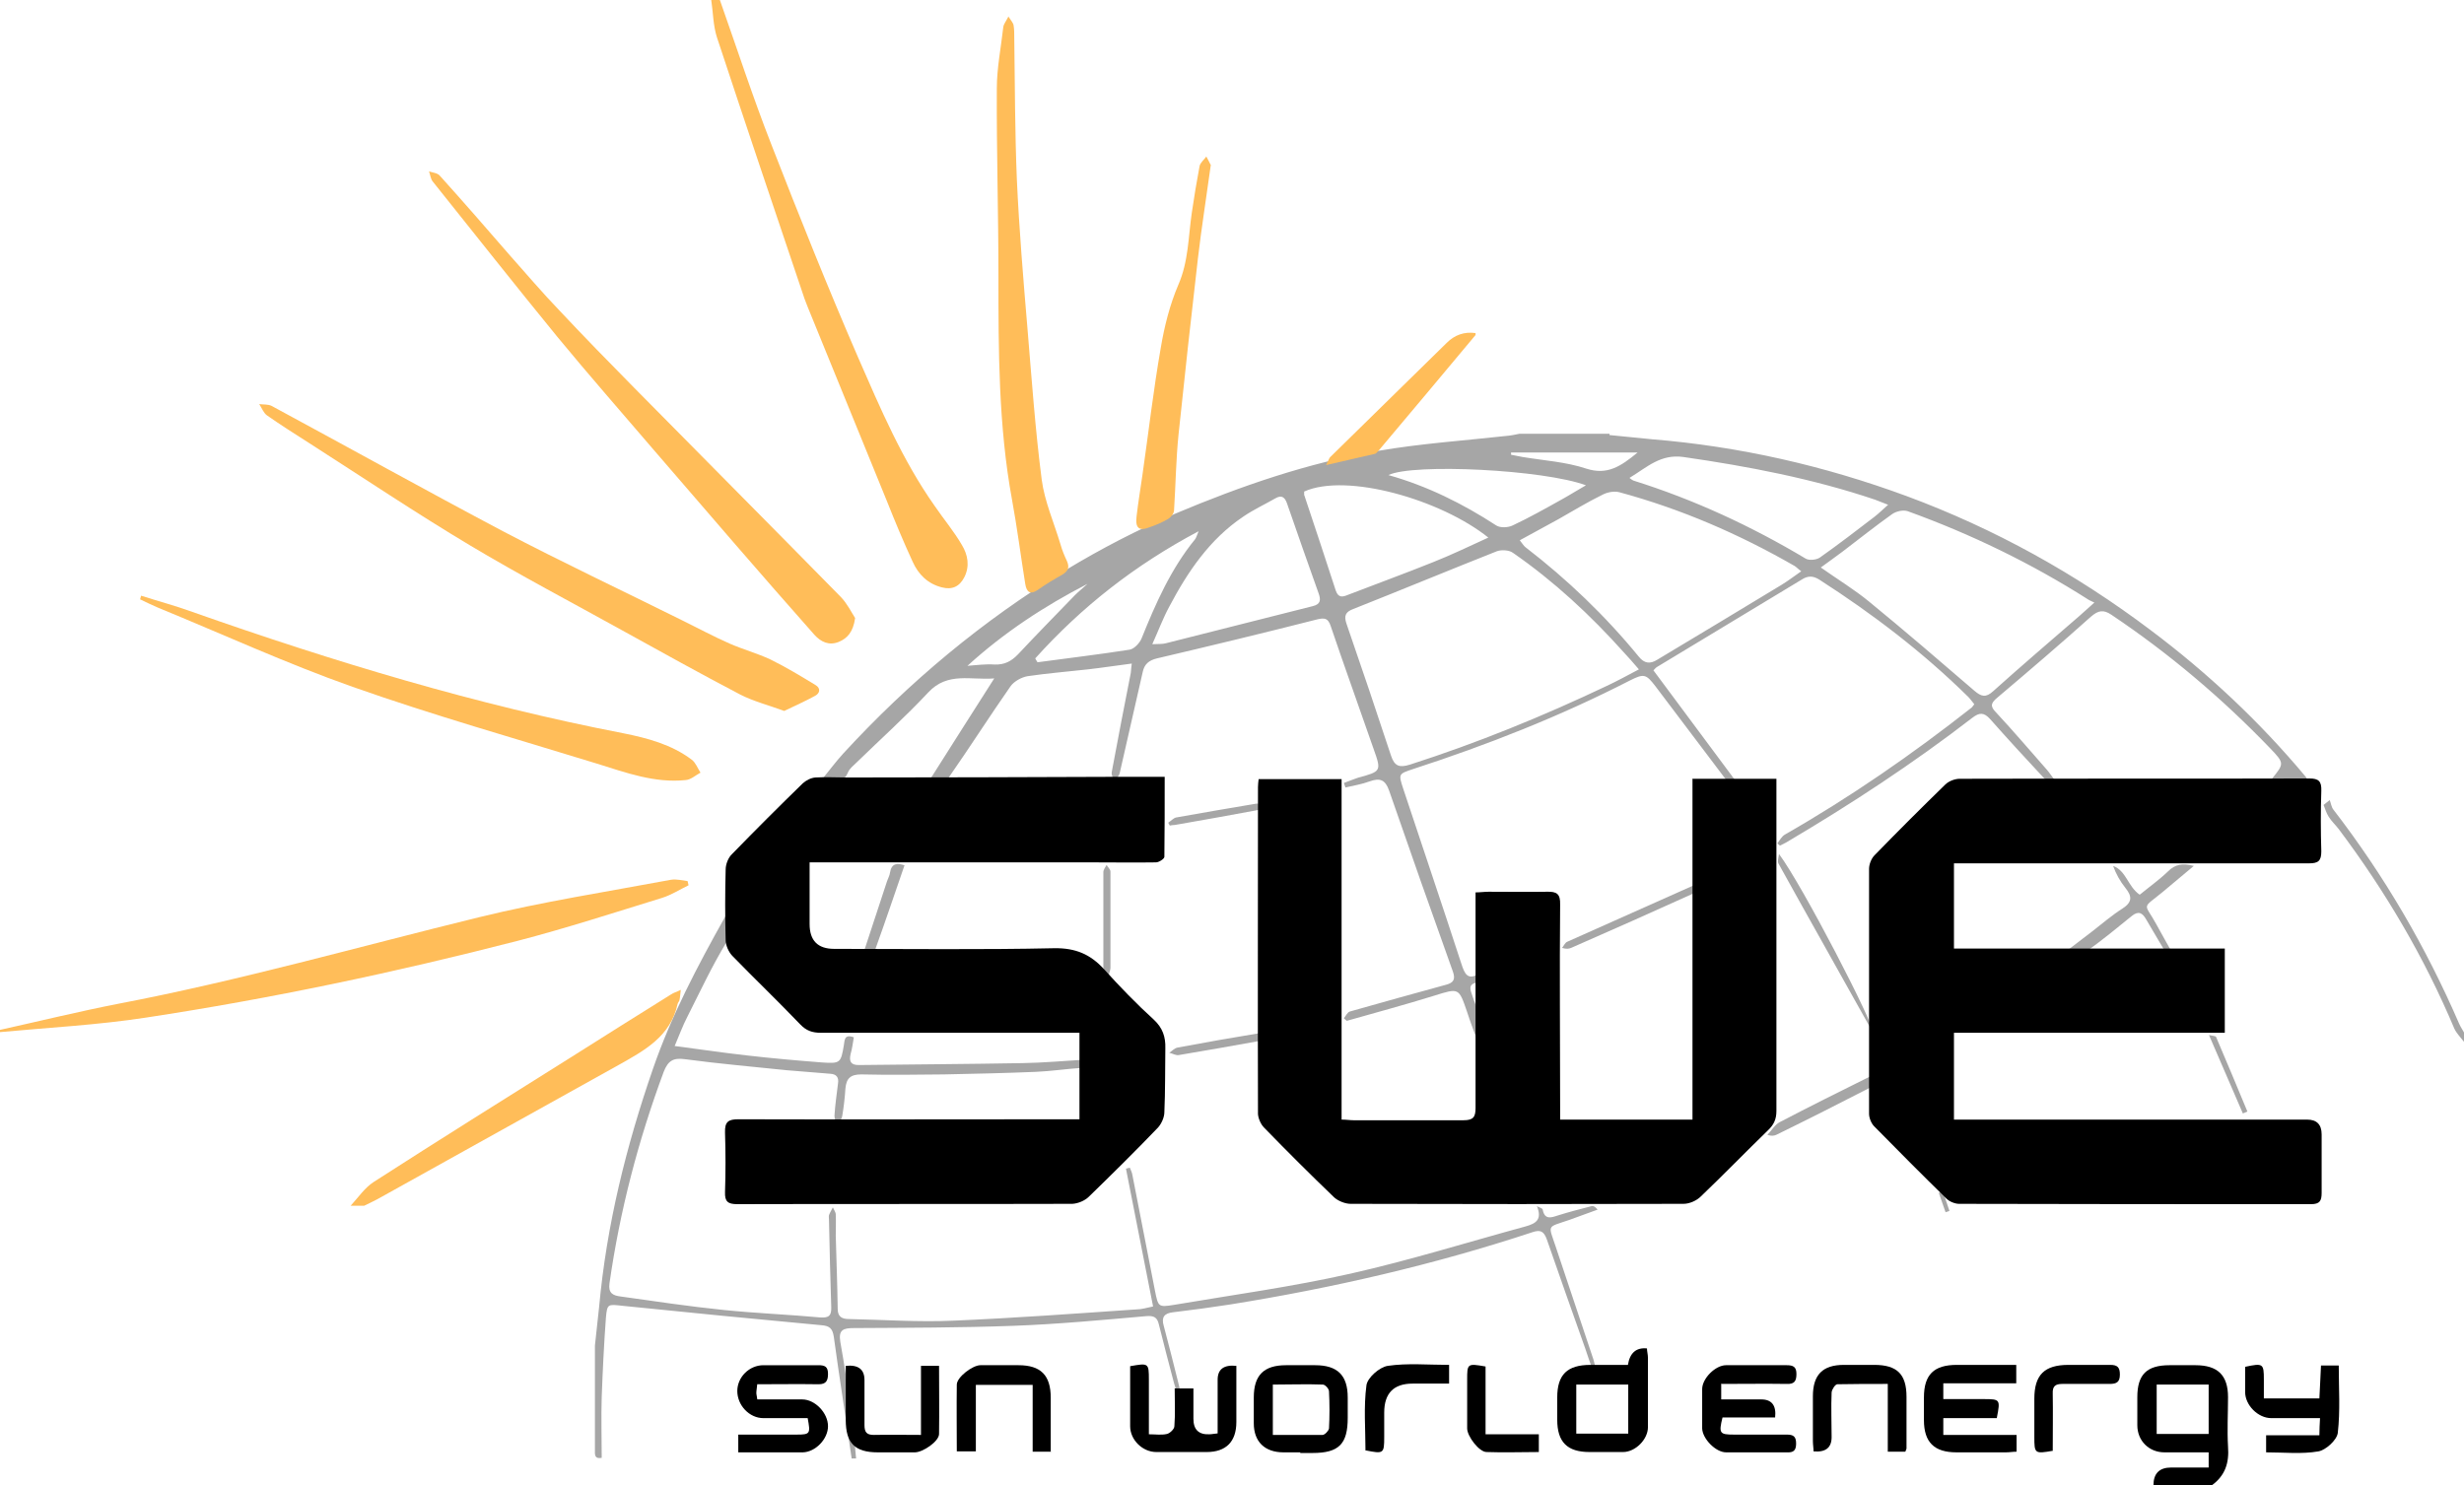
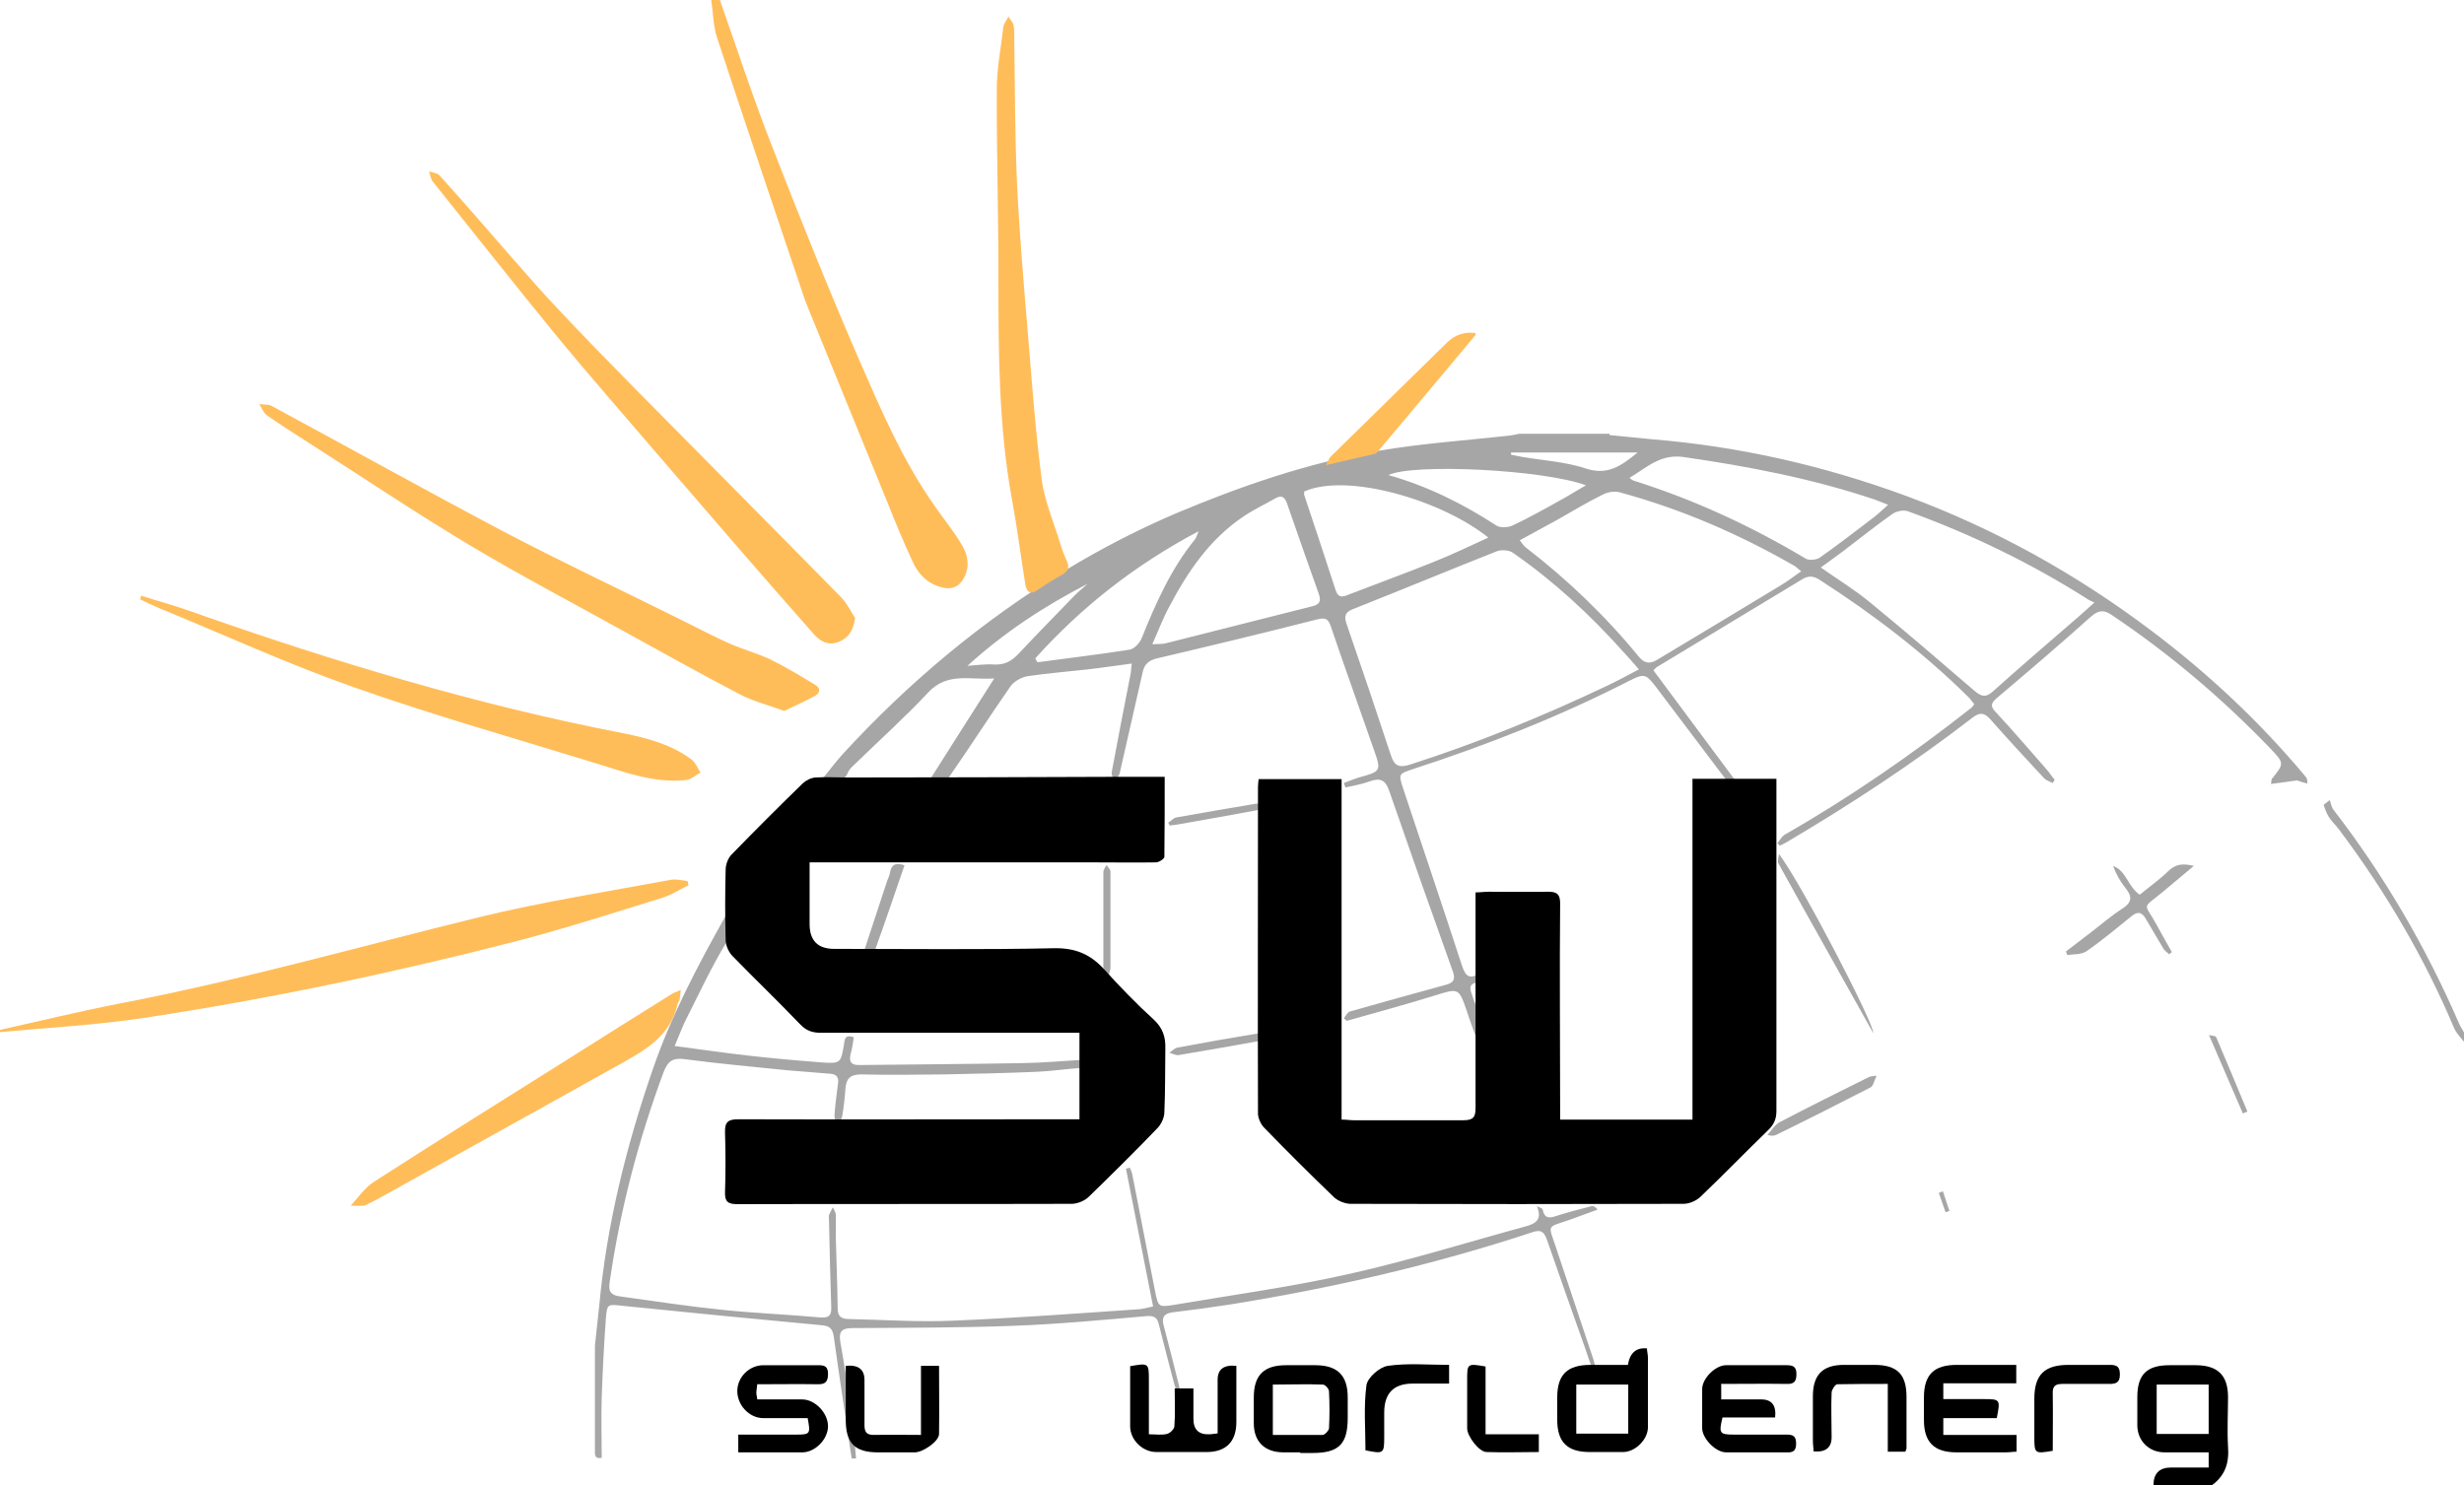
<svg xmlns="http://www.w3.org/2000/svg" id="Camada_2" data-name="Camada 2" viewBox="0 0 76.33 46.02">
  <defs>
    <style>      .cls-1, .cls-2, .cls-3 {        stroke-width: 0px;      }      .cls-2 {        fill: #ffbd59;      }      .cls-3 {        fill: #a6a6a6;      }    </style>
  </defs>
  <g id="Camada_1-2" data-name="Camada 1">
    <g>
      <g>
        <path class="cls-3" d="M49.86,13.48c.44.04.87.09,1.31.13,2.71.22,5.34.82,7.89,1.76,2.73,1.01,5.25,2.41,7.57,4.16,1.77,1.33,3.37,2.83,4.79,4.53.04.04.06.09.06.22-.14-.04-.28-.08-.32-.1-.31.04-.54.08-.81.11.02-.1.01-.14.03-.16.38-.47.39-.48-.05-.94-1.49-1.55-3.13-2.94-4.92-4.14-.25-.17-.41-.14-.64.06-.95.85-1.92,1.68-2.89,2.5-.19.16-.25.26-.05.46.54.58,1.05,1.18,1.57,1.77.09.1.16.22.25.32-.02.03-.04.07-.06.1-.1-.05-.21-.08-.28-.16-.56-.6-1.12-1.21-1.66-1.82-.19-.21-.33-.21-.55-.04-1.84,1.42-3.78,2.69-5.78,3.87-.06.03-.12.06-.18.09-.03-.02-.06-.05-.08-.07.07-.09.13-.21.23-.27,2.03-1.16,3.95-2.49,5.78-3.93.03-.02.04-.05.09-.11-.06-.07-.12-.16-.19-.23-1.4-1.38-2.96-2.57-4.61-3.63-.19-.12-.35-.13-.55,0-1.49.9-2.98,1.8-4.47,2.7-.04.02-.07.06-.12.11.84,1.13,1.68,2.26,2.52,3.39-.03.03-.07.07-.1.1-.07-.05-.16-.08-.2-.14-.72-.95-1.44-1.91-2.16-2.86-.29-.38-.36-.39-.78-.18-2.16,1.11-4.42,2-6.73,2.75-.45.15-.45.15-.3.61.6,1.81,1.21,3.61,1.8,5.42.1.3.19.57.62.26,0,.03.01.07.02.1-.04.08-.08.21-.14.22-.31.05-.22.23-.16.41.13.42.4.82.29,1.29,0,.04-.02.09-.11.16-.12-.31-.24-.63-.34-.94-.26-.76-.25-.75-1.02-.51-.9.28-1.8.52-2.71.78-.03-.03-.06-.05-.09-.08.06-.07.11-.19.19-.21.99-.28,1.99-.56,2.98-.83.23-.06.29-.17.21-.4-.67-1.87-1.33-3.74-1.98-5.62-.12-.34-.29-.39-.6-.28-.24.09-.5.13-.75.19-.02-.05-.03-.09-.05-.14.14-.05.28-.11.43-.16.73-.2.74-.2.49-.9-.44-1.27-.9-2.54-1.33-3.81-.08-.24-.19-.25-.41-.2-1.65.42-3.31.82-4.97,1.21-.25.06-.39.18-.44.42-.24,1.04-.47,2.08-.71,3.12-.02.1-.11.19-.17.28-.03-.1-.1-.21-.08-.3.19-1.03.39-2.05.59-3.07.01-.08.01-.16.03-.29-.47.06-.92.13-1.36.18-.62.07-1.25.12-1.86.21-.19.03-.43.16-.54.32-.65.93-1.26,1.89-1.91,2.82-.08.11-.29.12-.45.17-.04-.05-.07-.09-.11-.14.64-1.01,1.28-2.02,1.97-3.1-.73.06-1.44-.21-2.04.43-.71.76-1.49,1.46-2.24,2.19-.09.09-.2.17-.25.29-.16.38-.45.33-.85.27.26-.31.47-.6.7-.85,2.04-2.22,4.33-4.13,6.9-5.69,1.09-.66,2.23-1.25,3.4-1.75,2.02-.85,4.1-1.57,6.27-1.94,1.33-.23,2.69-.32,4.04-.47.11-.01.23-.04.34-.06.93,0,1.86,0,2.79,0ZM50.77,20.74c-.18-.21-.32-.37-.47-.53-1.03-1.15-2.16-2.2-3.43-3.08-.12-.09-.36-.1-.5-.05-1.49.59-2.96,1.2-4.45,1.79-.24.09-.29.21-.21.45.47,1.36.93,2.72,1.38,4.09.11.34.27.38.59.28,2.09-.67,4.12-1.5,6.1-2.44.32-.15.63-.32.99-.51ZM47.08,16.74c.08.1.12.17.17.21,1.3,1,2.48,2.13,3.52,3.4.17.21.35.23.57.09,1.28-.77,2.57-1.54,3.85-2.32.2-.12.39-.27.61-.42-.1-.07-.14-.12-.2-.16-1.72-.99-3.52-1.77-5.44-2.29-.16-.04-.37,0-.52.08-.47.23-.91.5-1.37.76-.38.21-.77.42-1.19.65ZM56.4,17.58c.54.38,1.05.69,1.5,1.06,1.1.9,2.18,1.83,3.26,2.76.22.19.36.22.58.02.88-.79,1.78-1.56,2.67-2.33.13-.12.27-.24.47-.42-.1-.05-.16-.07-.2-.1-1.76-1.12-3.62-2.02-5.58-2.73-.14-.05-.37,0-.5.1-.52.37-1.02.77-1.52,1.15-.2.15-.41.3-.67.49ZM35.7,19.96c.2-.01.31,0,.42-.03,1.52-.38,3.03-.77,4.55-1.15.24-.06.25-.19.18-.39-.33-.93-.66-1.86-.98-2.79-.07-.2-.17-.27-.36-.16-.33.19-.68.35-1,.57-1.04.7-1.72,1.71-2.29,2.79-.19.35-.33.73-.52,1.15ZM50.48,14.81c.07.05.09.07.12.08,1.88.59,3.65,1.41,5.34,2.42.1.06.32.04.43-.03.58-.41,1.14-.84,1.7-1.27.13-.1.25-.22.42-.37-.18-.07-.3-.12-.41-.16-1.93-.65-3.92-1.03-5.93-1.32-.71-.1-1.13.32-1.66.64ZM46.11,16.66c-1.47-1.18-4.39-2.02-5.71-1.43,0,.03,0,.07,0,.1.33.99.66,1.98.98,2.97.08.23.21.2.38.13.88-.34,1.76-.66,2.63-1.01.58-.23,1.14-.5,1.73-.77ZM32.07,20.4s.04.08.07.12c.95-.13,1.9-.24,2.85-.39.14-.02.31-.2.37-.34.44-1.09.91-2.16,1.66-3.08.04-.05.05-.11.11-.25-1.98,1.05-3.63,2.35-5.06,3.94ZM49.14,15.04c-1.31-.49-5.36-.69-6.13-.32,1.21.34,2.31.89,3.34,1.56.12.08.37.07.51,0,.51-.24,1.01-.52,1.51-.8.24-.13.47-.28.77-.45ZM29.97,20.63c.28-.02.56-.06.84-.04.31.01.52-.1.73-.32.58-.62,1.17-1.22,1.76-1.83.12-.12.26-.23.39-.35-1.34.69-2.59,1.51-3.72,2.54ZM46.81,14.02s0,.04,0,.07c.12.02.24.05.36.07.66.11,1.34.15,1.97.36.65.21,1.07-.07,1.59-.5h-3.92Z" />
        <path class="cls-3" d="M26.38,45.17c-.18-1.25-.38-2.5-.55-3.75-.04-.26-.13-.34-.39-.36-2.05-.19-4.1-.39-6.15-.6-.46-.05-.48-.07-.52.37-.06.82-.1,1.64-.13,2.46-.02.63,0,1.25,0,1.88-.17.03-.22-.03-.21-.21,0-1.09,0-2.18,0-3.27.04-.4.09-.8.13-1.2.23-2.53.84-4.98,1.67-7.38.57-1.65,1.38-3.18,2.23-4.7.04-.07.08-.13.16-.19.04.32.11.61-.1.95-.46.75-.83,1.55-1.23,2.34-.14.27-.25.57-.39.9.78.1,1.5.21,2.22.29.78.09,1.57.16,2.35.22.56.04.58.01.67-.53.03-.15,0-.36.31-.25-.03.17-.05.35-.1.52-.05.22,0,.34.25.34,1.69-.02,3.39-.03,5.08-.06.65-.01,1.29-.07,1.97-.11.07.14.06.24-.17.26-.46.03-.92.1-1.38.12-.95.04-1.9.06-2.85.08-.86.01-1.71.02-2.57,0-.33,0-.46.12-.49.43-.02.29-.05.58-.1.86-.02.11-.1.2-.16.3-.03-.1-.08-.21-.08-.31.02-.33.07-.67.11-1,.03-.19-.05-.29-.24-.3-.45-.04-.9-.07-1.35-.11-1.05-.11-2.1-.2-3.14-.34-.36-.05-.53.03-.67.39-.79,2.13-1.36,4.31-1.68,6.56-.04.3.11.37.34.4,1.07.15,2.13.31,3.21.42.99.1,1.99.14,2.98.23.27.02.35-.06.34-.32-.03-.9-.05-1.81-.07-2.71,0-.05-.01-.1,0-.14.03-.08.08-.16.12-.24.03.07.09.15.09.22.01.22,0,.44,0,.66.02.75.05,1.51.06,2.26,0,.24.12.32.35.32,1.08.02,2.16.1,3.23.05,1.9-.08,3.79-.22,5.69-.35.15,0,.3-.05.5-.09-.28-1.43-.56-2.85-.84-4.27l.12-.03c.03.08.07.15.08.23.23,1.2.47,2.39.7,3.59.1.49.1.51.59.43,1.83-.31,3.67-.56,5.48-.97,1.82-.41,3.61-.97,5.41-1.46.32-.09.52-.21.35-.63.06.04.17.06.18.11.06.32.26.25.47.18.35-.11.7-.2,1.05-.29.05-.01.11.02.18.11-.29.11-.59.21-.88.32-.7.24-.65.13-.42.82.39,1.17.78,2.33,1.17,3.5.03.1.05.2.08.3-.03,0-.06.02-.1.03-.08-.22-.16-.44-.23-.66-.4-1.13-.8-2.25-1.19-3.38-.09-.25-.19-.32-.45-.23-3.06,1.01-6.19,1.73-9.37,2.24-.58.09-1.17.17-1.76.24-.27.03-.37.15-.29.42.15.57.3,1.15.44,1.72.03.12.06.24.08.36-.03,0-.06.02-.09.03-.04-.11-.08-.22-.11-.33-.16-.61-.32-1.21-.47-1.82-.05-.22-.15-.28-.39-.26-1.37.12-2.75.25-4.12.3-1.65.06-3.29.06-4.94.07-.32,0-.48.05-.42.42.13.73.24,1.45.34,2.18.07.48.1.96.15,1.44h-.14Z" />
        <path class="cls-3" d="M76.33,32.28c-.1-.13-.23-.26-.3-.41-.93-2.21-2.14-4.26-3.58-6.18-.1-.13-.22-.24-.31-.38-.07-.11-.11-.24-.16-.37.06-.05.13-.1.19-.15.04.1.05.21.11.29,1.58,2.05,2.87,4.26,3.9,6.64.04.09.1.18.15.27v.28Z" />
        <path class="cls-3" d="M66.3,27.71c.28-.23.59-.45.86-.71.22-.22.44-.26.8-.17-.36.3-.67.56-.98.82-.65.53-.55.31-.18.99.16.29.32.58.48.86-.03.02-.06.05-.08.07-.07-.06-.15-.12-.19-.19-.18-.3-.35-.6-.53-.9-.11-.19-.23-.27-.44-.1-.46.37-.91.75-1.4,1.09-.15.11-.39.09-.6.12l-.04-.11c.27-.21.54-.41.81-.62.31-.24.61-.5.94-.71.31-.2.3-.38.09-.64-.16-.2-.29-.43-.38-.68.41.15.45.63.82.89Z" />
        <path class="cls-3" d="M58.13,33.34c-.08.16-.1.31-.18.35-.97.5-1.94.99-2.92,1.47-.07.03-.15.05-.28,0,.13-.13.23-.31.38-.39.92-.48,1.86-.95,2.79-1.41.03-.01.07-.01.2-.03Z" />
        <path class="cls-3" d="M55.11,26.46c.72.96,2.96,5.29,2.92,5.55-.97-1.74-1.96-3.49-2.94-5.26-.03-.06,0-.15.02-.29Z" />
-         <path class="cls-3" d="M52.66,27.47c-.05.07-.09.16-.15.19-1.28.58-2.56,1.15-3.84,1.71-.07.03-.15.04-.28,0,.05-.06.09-.16.16-.19,1.3-.58,2.6-1.16,3.9-1.74.04-.02.09-.02.13-.04.03.02.05.04.08.07Z" />
        <path class="cls-3" d="M26.76,29.49c.24-.73.48-1.46.72-2.19.03-.09.08-.17.09-.26.05-.3.22-.3.45-.23-.3.87-.59,1.73-.9,2.59-.03.08-.15.13-.23.2-.04-.04-.09-.07-.13-.11Z" />
        <path class="cls-3" d="M39.22,32.1c-.08.06-.15.15-.24.16-.82.15-1.64.29-2.46.43-.09.02-.2-.05-.3-.07.08-.05.16-.14.25-.16.85-.16,1.71-.31,2.56-.45.04,0,.09,0,.13,0,.02.03.03.06.05.09Z" />
        <path class="cls-3" d="M34.18,30.19c0-.52,0-1.05,0-1.57,0-.53,0-1.07,0-1.6,0-.07.06-.15.1-.22.04.07.12.14.12.2,0,1,0,1.99,0,2.99,0,.07-.04.14-.05.22-.05,0-.1,0-.16-.01Z" />
        <path class="cls-3" d="M36.19,25.49c.08-.05.16-.14.24-.16.83-.15,1.66-.29,2.49-.43.08-.01.17.05.26.07-.07.04-.14.12-.22.13-.85.16-1.7.31-2.56.46-.05,0-.11.01-.16.02-.02-.03-.04-.06-.05-.09Z" />
        <path class="cls-3" d="M68.43,32.07c.13.03.21.03.22.06.33.77.65,1.54.97,2.31-.05.02-.09.04-.14.06-.34-.78-.68-1.57-1.05-2.43Z" />
        <path class="cls-3" d="M60.19,36.92c.07.2.13.4.2.6-.04.01-.08.03-.12.04-.07-.2-.14-.4-.21-.6.05-.02.09-.03.14-.05Z" />
      </g>
      <g>
        <path class="cls-2" d="M22.3,0c.53,1.5,1.02,3.01,1.6,4.49.86,2.21,1.74,4.41,2.68,6.58.69,1.58,1.37,3.18,2.37,4.6.28.41.6.79.85,1.22.18.3.25.65.07,1-.15.29-.38.39-.69.31-.44-.11-.73-.4-.91-.8-.28-.61-.54-1.23-.79-1.86-.82-2.01-1.64-4.02-2.46-6.03-.03-.09-.07-.17-.1-.26-.91-2.7-1.82-5.39-2.71-8.09-.12-.37-.12-.79-.18-1.18.09,0,.19,0,.28,0Z" />
        <path class="cls-2" d="M0,31.91c1.22-.27,2.44-.57,3.67-.81,3.77-.72,7.45-1.77,11.17-2.68,1.96-.48,3.96-.79,5.94-1.16.17-.03.35.02.52.04.01.04.02.09.03.13-.27.13-.53.3-.82.39-1.49.46-2.97.94-4.47,1.33-3.8.98-7.64,1.79-11.52,2.38-1.5.23-3.02.31-4.53.45,0-.02,0-.05,0-.07Z" />
        <path class="cls-2" d="M10.87,37.35c.23-.25.43-.55.71-.73,2.02-1.3,4.05-2.57,6.09-3.85,1.04-.66,2.08-1.31,3.12-1.96.07-.05.16-.07.3-.14-.02.14-.02.23-.04.31,0,.04-.05.08-.06.13-.22,1.01-1.03,1.44-1.83,1.89-2.45,1.36-4.9,2.73-7.35,4.09-.17.1-.35.18-.53.27h-.42Z" />
        <path class="cls-2" d="M45.71,10.38c-1,1.2-2,2.39-3.01,3.59-.03.03-.07.08-.1.09-.48.11-.96.22-1.52.35.07-.14.09-.2.12-.24,1.21-1.18,2.41-2.37,3.62-3.55.24-.24.54-.35.89-.3v.07Z" />
        <path class="cls-2" d="M24.3,22.03c-.49-.18-.96-.3-1.37-.51-1.22-.64-2.43-1.31-3.64-1.98-1.57-.87-3.17-1.71-4.71-2.63-1.69-1.01-3.33-2.11-5-3.18-.44-.28-.88-.56-1.31-.86-.11-.08-.16-.23-.24-.35.13.02.28,0,.39.06,2.39,1.29,4.76,2.61,7.16,3.88,1.83.96,3.7,1.84,5.55,2.76.49.24.97.5,1.47.72.41.18.85.3,1.26.49.49.24.95.52,1.41.8.16.1.13.25-.02.33-.31.17-.63.31-.96.47Z" />
        <path class="cls-2" d="M26.49,19.15c-.06.43-.24.63-.51.74-.3.12-.55,0-.75-.22-.82-.93-1.64-1.86-2.45-2.8-.84-.97-1.68-1.95-2.52-2.92-1-1.17-2.02-2.33-3-3.52-1.3-1.59-2.57-3.2-3.85-4.8-.07-.08-.08-.21-.12-.32.12.04.27.05.34.14.74.82,1.46,1.65,2.18,2.48.5.56.99,1.14,1.51,1.68.76.81,1.54,1.61,2.32,2.4,2.14,2.17,4.28,4.32,6.41,6.49.2.21.33.48.44.65Z" />
        <path class="cls-2" d="M31.23.5c.09.14.16.21.17.29.02.12.02.25.02.38.02,1.46.02,2.92.08,4.38.07,1.55.2,3.1.33,4.64.13,1.56.24,3.12.44,4.67.09.68.38,1.33.58,2,.05.18.12.35.2.52.09.2.04.32-.15.43-.25.14-.5.29-.74.46-.24.17-.36.08-.4-.18-.14-.87-.25-1.74-.41-2.61-.42-2.29-.42-4.61-.42-6.93,0-1.94-.06-3.87-.05-5.81,0-.63.13-1.27.2-1.9.01-.09.08-.17.16-.33Z" />
        <path class="cls-2" d="M4.38,18.46c.53.17,1.06.31,1.58.5,4.37,1.54,8.8,2.88,13.35,3.76.75.15,1.5.35,2.12.82.12.09.18.26.27.4-.15.08-.3.22-.46.23-.96.1-1.85-.23-2.75-.51-2.53-.78-5.08-1.5-7.57-2.38-2.04-.72-4.02-1.63-6.02-2.45-.19-.08-.37-.17-.56-.26.01-.04.02-.07.03-.11Z" />
-         <path class="cls-2" d="M37.51,5.1c-.14,1.02-.29,1.96-.4,2.9-.21,1.82-.41,3.63-.6,5.45-.08.78-.09,1.57-.14,2.36,0,.09-.09.21-.17.26-.18.11-.37.19-.57.26-.34.14-.47.04-.42-.34.05-.43.12-.85.18-1.27.19-1.32.34-2.64.57-3.95.11-.66.28-1.33.54-1.94.32-.73.31-1.49.42-2.24.07-.48.15-.96.24-1.44.02-.11.14-.2.21-.3.05.1.11.2.13.25Z" />
      </g>
      <g>
        <path class="cls-1" d="M66.71,46.02q0-.55.55-.55c.38,0,.76,0,1.16,0v-.47c-.45,0-.91,0-1.37,0-.48,0-.84-.36-.84-.84,0-.29,0-.58,0-.87,0-.7.29-.99,1-.99.27,0,.53,0,.8,0,.69,0,1.01.31,1.01.99,0,.51-.03,1.02,0,1.53.04.51-.09.9-.5,1.2h-1.81ZM66.81,44.43h1.61v-1.53h-1.61v1.53Z" />
-         <path class="cls-1" d="M60.53,26.72v2.67h8.39v2.61h-8.39v2.69c.16,0,.31,0,.45,0,3.5,0,6.99,0,10.49,0q.45,0,.45.46c0,.6,0,1.21,0,1.81,0,.25-.06.35-.33.35-3.63,0-7.27,0-10.9-.01-.13,0-.3-.07-.39-.16-.76-.74-1.5-1.49-2.24-2.24-.09-.09-.16-.26-.16-.39,0-2.53,0-5.06,0-7.59,0-.14.07-.32.17-.42.72-.74,1.45-1.47,2.19-2.19.11-.11.3-.18.45-.18,3.61-.01,7.22,0,10.83-.01.29,0,.38.09.37.38-.02.63-.02,1.25,0,1.88,0,.3-.1.37-.38.37-3.52,0-7.04,0-10.56,0-.15,0-.29,0-.46,0Z" />
        <path class="cls-1" d="M52.42,24.13h2.61c0,.61,0,1.2,0,1.79,0,2.83,0,5.67,0,8.5,0,.26-.08.43-.26.6-.7.68-1.38,1.38-2.08,2.05-.13.13-.35.23-.54.23-3.44.01-6.87.01-10.31,0-.17,0-.39-.09-.51-.2-.74-.71-1.46-1.43-2.17-2.16-.1-.1-.18-.28-.19-.42-.01-3.38,0-6.76,0-10.13,0-.08.01-.16.02-.25h2.57v10.55c.14,0,.26.02.37.02,1.14,0,2.28,0,3.41,0,.3,0,.37-.1.37-.38,0-2.08,0-4.16,0-6.23,0-.14,0-.28,0-.45.15,0,.27-.02.4-.02.6,0,1.21.01,1.81,0,.31-.01.42.07.41.4-.02,2.08,0,4.16,0,6.23,0,.14,0,.27,0,.43h4.1v-10.55Z" />
        <path class="cls-1" d="M36.08,24.09c0,.86,0,1.66-.01,2.46,0,.06-.17.17-.26.17-.65.01-1.3,0-1.95,0-2.8,0-5.6,0-8.39,0-.11,0-.23,0-.39,0,0,.66,0,1.28,0,1.91q0,.77.76.77c2.28,0,4.55.03,6.82-.02.66-.01,1.12.19,1.54.65.49.54,1,1.07,1.54,1.56.28.26.37.54.36.89-.01.66,0,1.32-.03,1.98,0,.16-.09.36-.2.48-.7.73-1.42,1.44-2.14,2.14-.12.12-.33.21-.51.22-3.46.01-6.92,0-10.38.01-.29,0-.39-.08-.38-.37.02-.61.02-1.23,0-1.85-.01-.33.1-.41.41-.41,3.37.01,6.73,0,10.1,0h.47v-2.68h-.42c-2.53,0-5.06,0-7.59,0-.26,0-.45-.06-.64-.26-.69-.72-1.41-1.41-2.11-2.13-.11-.12-.2-.32-.2-.48-.02-.73-.02-1.46,0-2.19,0-.16.08-.37.2-.48.72-.74,1.45-1.47,2.19-2.19.1-.09.25-.17.39-.18.32-.02.65,0,.97,0,2.72,0,5.43-.01,8.15-.02.54,0,1.09,0,1.7,0Z" />
        <path class="cls-1" d="M53.32,42.87v.49c.43,0,.83,0,1.24,0q.49,0,.43.56h-1.63c-.12.49-.09.53.35.53.55,0,1.09,0,1.64,0,.21,0,.29.06.29.28,0,.22-.09.28-.29.27-.63,0-1.25,0-1.88,0-.32,0-.73-.42-.74-.74,0-.41,0-.81,0-1.22,0-.33.41-.74.74-.74.63,0,1.25,0,1.88,0,.2,0,.3.05.3.27,0,.22-.06.32-.3.31-.66-.01-1.32,0-2.01,0Z" />
        <path class="cls-1" d="M50.43,42.29q.09-.56.59-.51c0,.09.03.19.03.29,0,.72,0,1.44,0,2.15,0,.38-.39.77-.77.77-.35,0-.69,0-1.04,0-.69,0-1-.31-1-1,0-.23,0-.46,0-.69,0-.71.31-1.01,1.03-1.01.39,0,.78,0,1.16,0ZM48.83,44.42h1.61v-1.52h-1.61v1.52Z" />
        <path class="cls-1" d="M37.72,44.42c0-.58,0-1.13,0-1.67q0-.49.58-.43v.42c0,.44,0,.88,0,1.32,0,.61-.32.93-.92.93-.52,0-1.04,0-1.56,0-.43,0-.81-.38-.81-.8,0-.62,0-1.25,0-1.86.57-.1.58-.1.58.42,0,.54,0,1.09,0,1.69.2,0,.39.03.56-.01.09-.02.23-.15.23-.24.03-.38.01-.76.01-1.17h.58c0,.32,0,.63,0,.94q0,.5.49.48c.08,0,.16-.02.28-.03Z" />
        <path class="cls-1" d="M61.86,43.94h-1.66v.52h2.27v.52c-.11,0-.22.02-.33.02-.51,0-1.02,0-1.53,0-.69,0-1.01-.31-1.01-1,0-.23,0-.46,0-.7,0-.71.31-1.01,1.02-1.01.6,0,1.2,0,1.84,0v.57h-2.26v.49c.42,0,.84,0,1.25,0,.51,0,.52.01.41.57Z" />
        <path class="cls-1" d="M23.46,42.87c-.01.13-.03.21-.03.29,0,.05.02.11.03.2.47,0,.93,0,1.39,0,.4,0,.8.42.8.83,0,.4-.39.8-.78.81-.66,0-1.32,0-2,0v-.55c.61,0,1.21,0,1.81,0,.42,0,.43-.03.34-.51-.45,0-.91,0-1.37,0-.44,0-.81-.4-.81-.84,0-.43.37-.8.81-.8.57,0,1.14,0,1.7,0,.2,0,.3.04.3.27,0,.21-.06.32-.29.32-.62-.01-1.25,0-1.91,0Z" />
        <path class="cls-1" d="M40.28,45c-.17,0-.35,0-.52,0-.58,0-.92-.33-.92-.9,0-.27,0-.53,0-.8,0-.69.31-1,1-1,.3,0,.6,0,.9,0,.69,0,1.01.31,1.01,1,0,.21,0,.42,0,.63,0,.81-.27,1.09-1.09,1.09-.13,0-.25,0-.38,0ZM39.43,42.88v1.58c.53,0,1.03,0,1.54,0,.07,0,.19-.13.2-.2.02-.38.02-.76,0-1.15,0-.08-.12-.21-.19-.21-.51-.02-1.01,0-1.55,0Z" />
-         <path class="cls-1" d="M71.9,42.31h.55c0,.71.05,1.4-.03,2.09-.03.22-.37.53-.6.57-.52.09-1.06.03-1.62.03v-.53h1.65c0-.19.01-.33.02-.53-.52,0-1.01,0-1.51,0-.41,0-.81-.4-.81-.81,0-.26,0-.53,0-.78.56-.12.58-.1.58.4,0,.18,0,.37,0,.58h1.72c.02-.33.03-.66.05-1.02Z" />
        <path class="cls-1" d="M59.01,44.98h-.53v-2.1c-.55,0-1.05,0-1.56.01-.07,0-.17.16-.18.25-.02.46,0,.93,0,1.39q0,.49-.56.44c0-.1-.02-.21-.02-.32,0-.46,0-.93,0-1.39,0-.66.3-.97.96-.97.31,0,.63,0,.94,0,.71,0,1,.29,1,.99,0,.53,0,1.07,0,1.6,0,.02-.02.04-.03.09Z" />
-         <path class="cls-1" d="M32.56,44.98h-.57v-2.07h-1.76v2.06h-.59c0-.69-.01-1.38,0-2.07,0-.23.49-.6.73-.6.39,0,.79,0,1.18,0,.69,0,1,.31,1,1.01,0,.55,0,1.11,0,1.68Z" />
        <path class="cls-1" d="M26.2,42.32q.58-.06.58.44c0,.46,0,.93,0,1.39,0,.22.06.31.29.31.47-.01.94,0,1.46,0v-2.14h.56c0,.7.01,1.41,0,2.11,0,.23-.5.57-.75.57-.38,0-.77,0-1.15,0-.71,0-.99-.29-.99-1,0-.55,0-1.11,0-1.68Z" />
        <path class="cls-1" d="M63.6,44.95c-.57.1-.58.09-.58-.43,0-.39,0-.79,0-1.18,0-.74.31-1.05,1.06-1.05.43,0,.86,0,1.29,0,.22,0,.3.07.3.3,0,.24-.11.29-.32.29-.49,0-.97,0-1.46,0-.22,0-.31.07-.3.3.01.59,0,1.18,0,1.78Z" />
        <path class="cls-1" d="M42.3,44.95c0-.67-.06-1.36.03-2.03.03-.23.4-.56.66-.6.61-.09,1.25-.03,1.9-.03v.58c-.38,0-.75,0-1.13,0q-.88,0-.88.9c0,.25,0,.51,0,.76,0,.51-.02.52-.57.41Z" />
        <path class="cls-1" d="M46.02,44.44h1.65v.55c-.54,0-1.08.02-1.62,0-.23,0-.6-.49-.6-.73,0-.5,0-1,0-1.5,0-.51,0-.52.57-.42v2.1Z" />
      </g>
    </g>
  </g>
</svg>